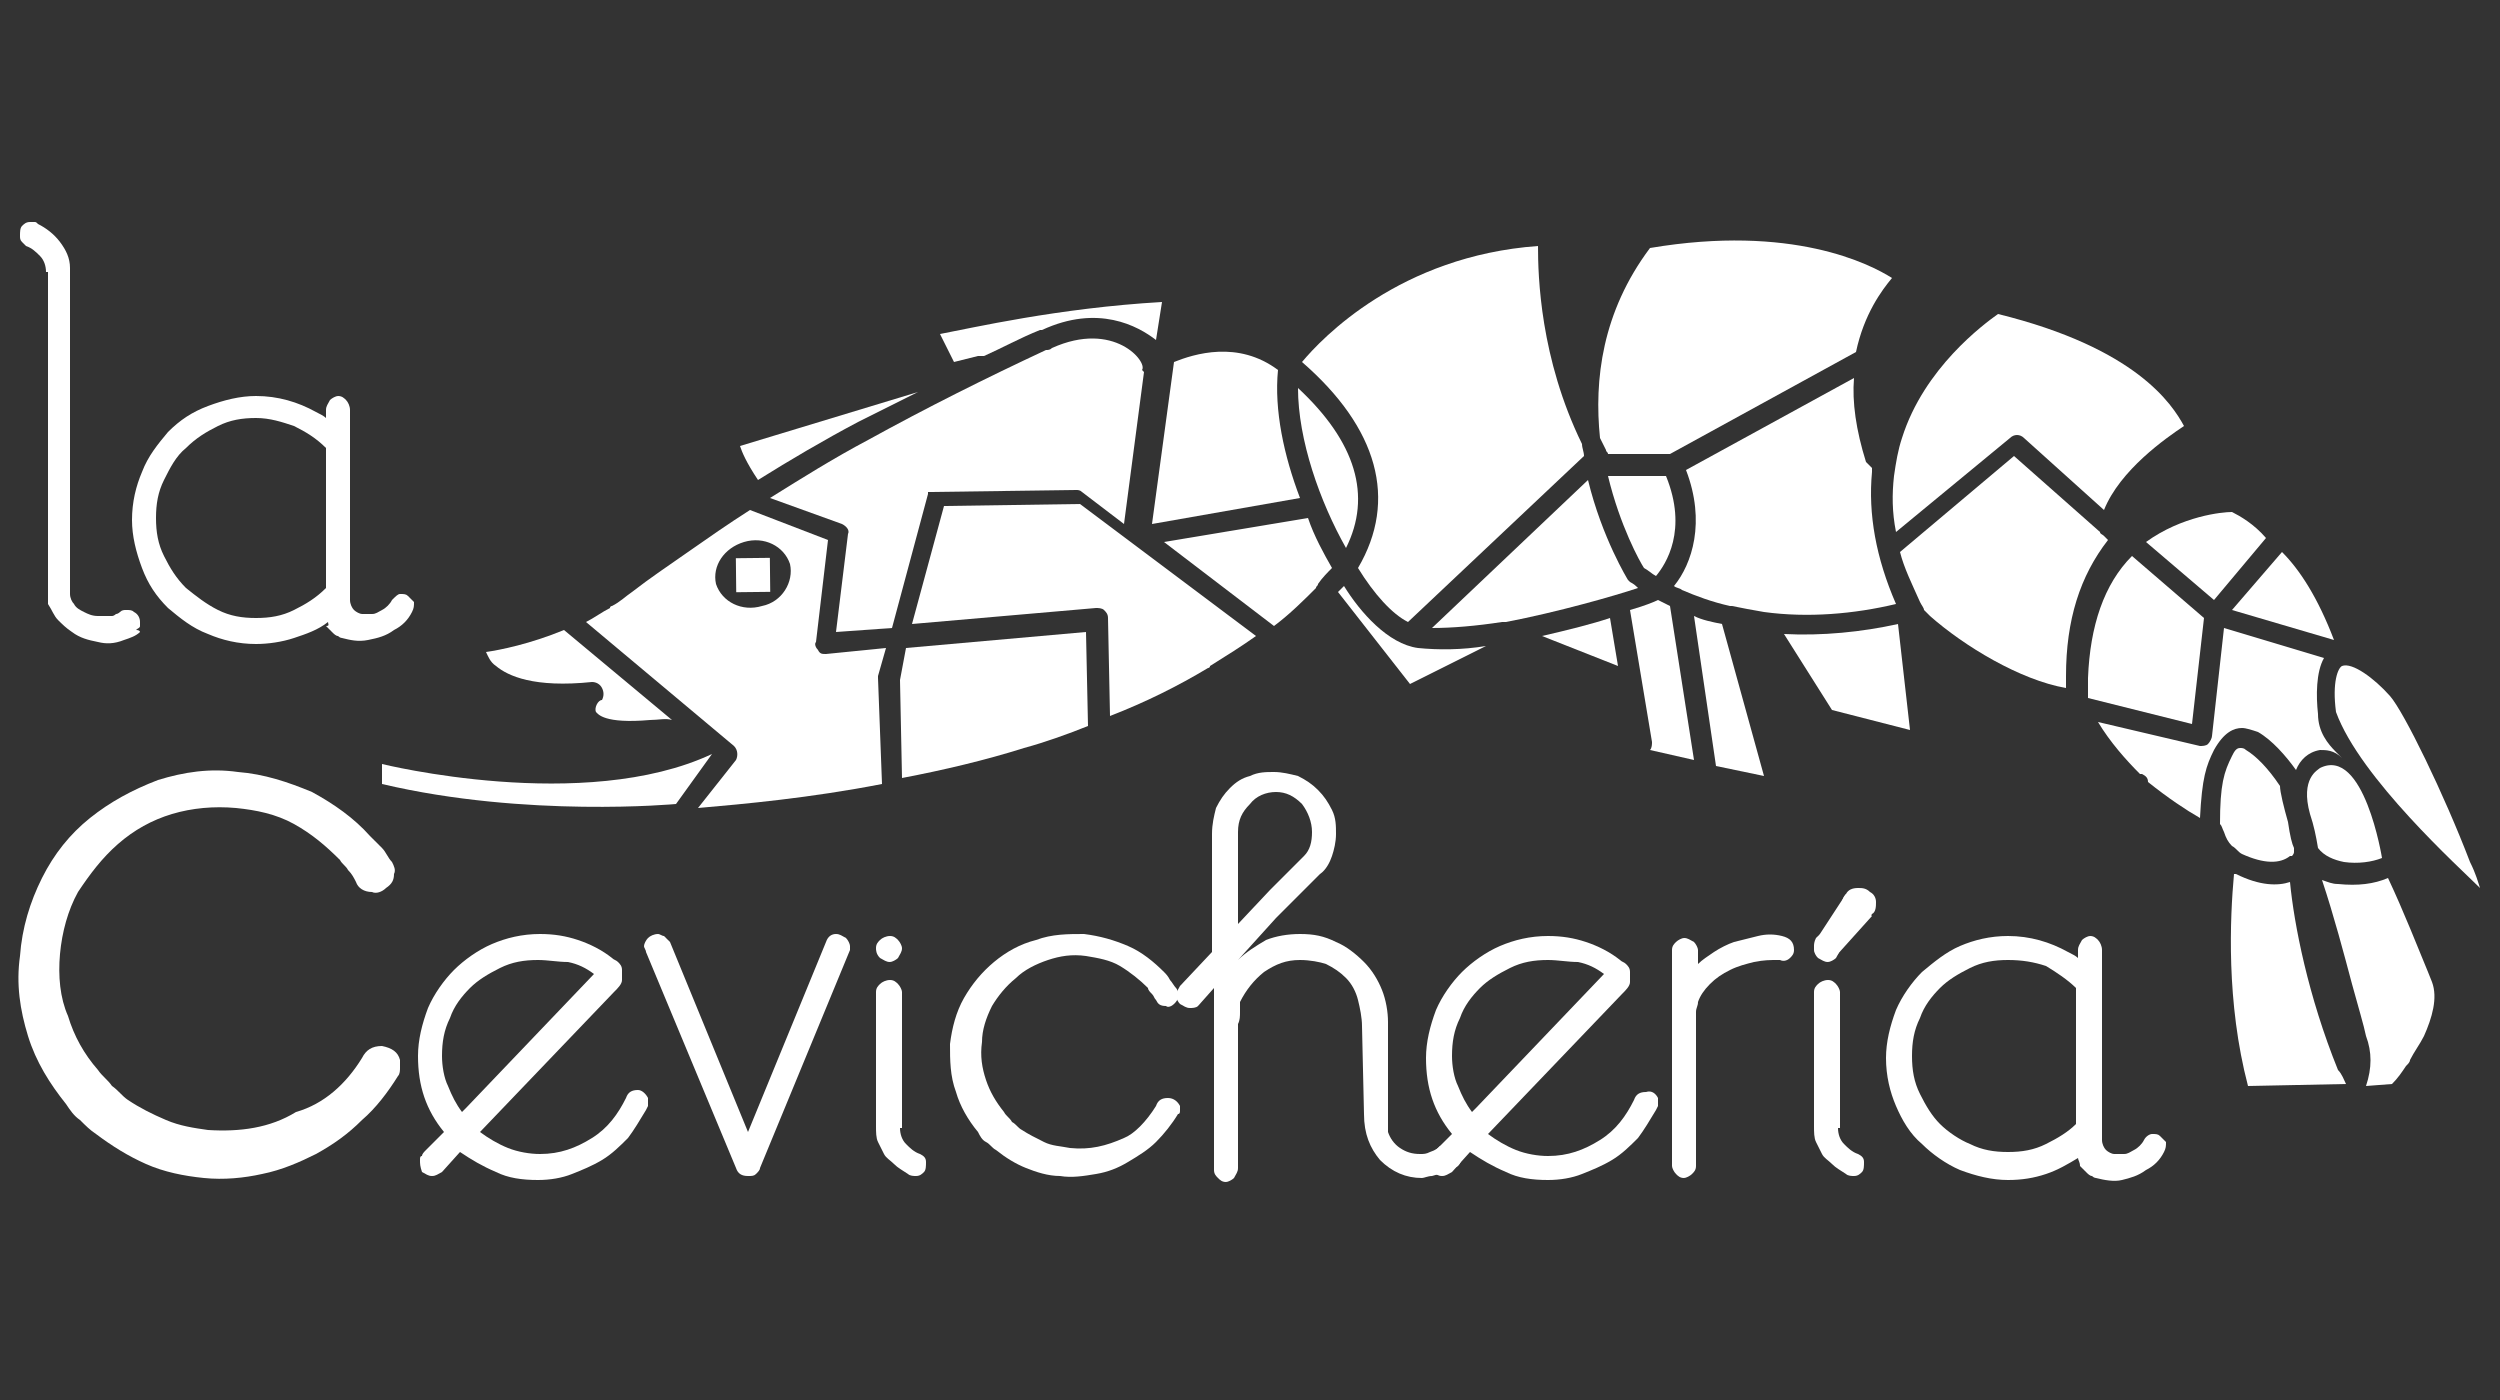
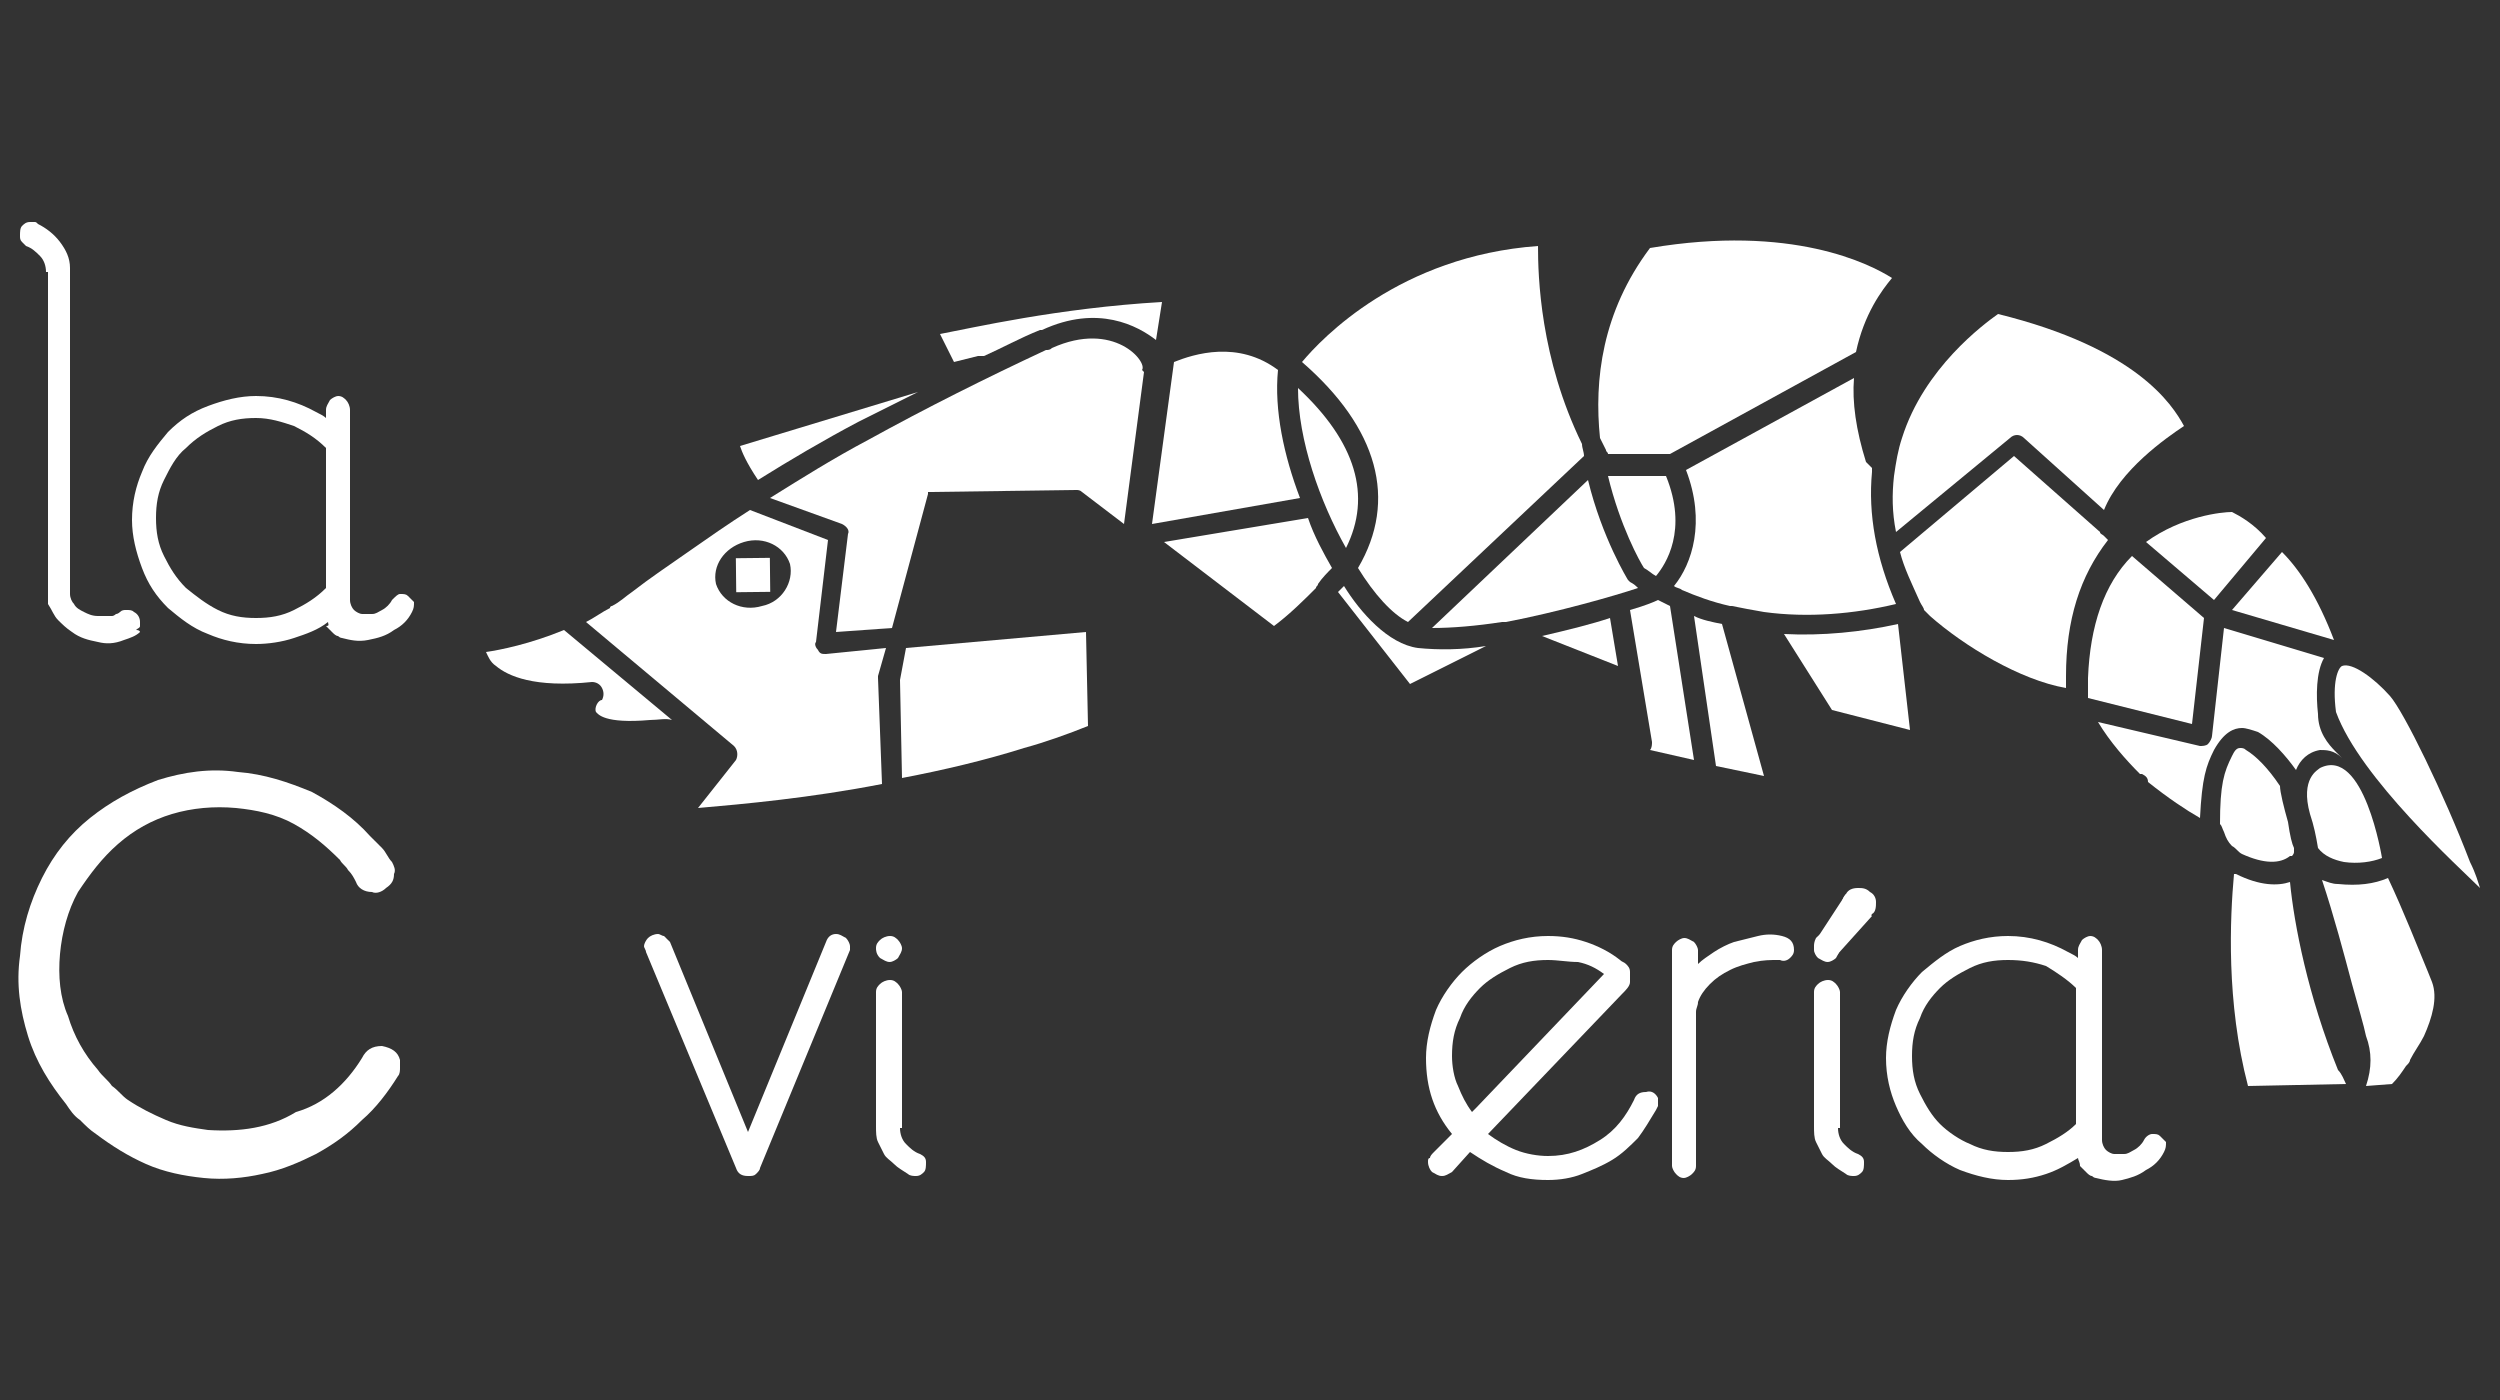
<svg xmlns="http://www.w3.org/2000/svg" version="1.0" id="Capa_1" x="0px" y="0px" width="125px" height="70px" viewBox="0 0 125 70" style="enable-background:new 0 0 125 70;" xml:space="preserve">
  <rect x="0" y="0" width="125" height="70" fill="#333333" stroke="none" />
  <style type="text/css">
	.st0{fill:#FFFFFF;}
</style>
  <g>
    <g>
      <g>
        <g>
          <g>
            <g>
              <g>
                <path class="st0" d="M2.3,13.6c0-0.3-0.1-0.6-0.3-0.8c-0.2-0.2-0.4-0.4-0.7-0.5c-0.1-0.1-0.1-0.1-0.2-0.2         c-0.1-0.1-0.1-0.2-0.1-0.3c0-0.2,0-0.4,0.1-0.5c0.1-0.1,0.2-0.2,0.4-0.2c0.1,0,0.2,0,0.2,0c0.1,0,0.1,0,0.2,0.1         c0.4,0.2,0.8,0.5,1.1,0.9c0.3,0.4,0.5,0.8,0.5,1.3c0,0.1,0,0.3,0,0.8c0,0.5,0,1.1,0,1.9c0,0.8,0,1.6,0,2.6c0,1,0,1.9,0,2.9         c0,1,0,2,0,2.9c0,0.9,0,1.8,0,2.6c0,0.8,0,1.4,0,1.8c0,0.5,0,0.7,0,0.8c0,0.2,0.1,0.4,0.2,0.5c0.1,0.2,0.3,0.3,0.5,0.4         c0.2,0.1,0.4,0.2,0.7,0.2c0.3,0,0.5,0,0.7,0c0.1,0,0.2-0.1,0.2-0.1c0.1,0,0.2-0.1,0.2-0.1c0.1-0.1,0.2-0.1,0.3-0.1         c0.2,0,0.3,0,0.4,0.1c0.2,0.1,0.3,0.3,0.3,0.5c0,0.1,0,0.2,0,0.2c0,0.1-0.1,0.1-0.2,0.2C7,31.5,7,31.6,7,31.6         c-0.2,0.2-0.5,0.3-0.8,0.4c-0.5,0.2-0.9,0.2-1.3,0.1C4.4,32,4,31.9,3.6,31.6c-0.3-0.2-0.5-0.4-0.7-0.6         c-0.2-0.2-0.3-0.5-0.5-0.8c0-0.1,0-0.2,0-0.3c0-0.1,0-0.3,0-0.5V13.6z" />
                <path class="st0" d="M16.4,31.1c-0.5,0.4-1.1,0.6-1.7,0.8c-0.6,0.2-1.3,0.3-1.9,0.3c-0.9,0-1.7-0.2-2.4-0.5         c-0.8-0.3-1.4-0.8-2-1.3c-0.6-0.6-1-1.2-1.3-2c-0.3-0.8-0.5-1.6-0.5-2.4c0-0.9,0.2-1.7,0.5-2.4c0.3-0.8,0.8-1.4,1.3-2         c0.6-0.6,1.2-1,2-1.3c0.8-0.3,1.6-0.5,2.4-0.5c1.1,0,2.1,0.3,3,0.8c0.2,0.1,0.4,0.2,0.5,0.3v-0.4c0-0.2,0.1-0.3,0.2-0.5         c0.1-0.1,0.3-0.2,0.4-0.2c0.2,0,0.3,0.1,0.4,0.2c0.1,0.1,0.2,0.3,0.2,0.5V30c0,0.2,0.1,0.4,0.2,0.5c0.1,0.1,0.3,0.2,0.4,0.2         c0.2,0,0.3,0,0.5,0c0.2,0,0.3-0.1,0.5-0.2c0.2-0.1,0.4-0.3,0.5-0.5c0.2-0.2,0.3-0.3,0.4-0.3c0.2,0,0.3,0,0.4,0.1         c0.1,0.1,0.2,0.2,0.3,0.3c0,0.2,0,0.3-0.1,0.5c-0.2,0.4-0.5,0.7-0.9,0.9c-0.4,0.3-0.8,0.4-1.3,0.5c-0.5,0.1-0.9,0-1.3-0.1         c0,0-0.1,0-0.2-0.1c-0.1,0-0.2-0.1-0.3-0.2c-0.1-0.1-0.2-0.2-0.3-0.3C16.5,31.3,16.4,31.2,16.4,31.1z M12.8,20.9         c-0.7,0-1.3,0.1-1.9,0.4c-0.6,0.3-1.1,0.6-1.6,1.1c-0.5,0.4-0.8,1-1.1,1.6c-0.3,0.6-0.4,1.2-0.4,1.9c0,0.7,0.1,1.3,0.4,1.9         c0.3,0.6,0.6,1.1,1.1,1.6c0.5,0.4,1,0.8,1.6,1.1c0.6,0.3,1.2,0.4,1.9,0.4c0.7,0,1.3-0.1,1.9-0.4c0.6-0.3,1.1-0.6,1.6-1.1v-7         c-0.5-0.5-1-0.8-1.6-1.1C14.1,21.1,13.5,20.9,12.8,20.9z" />
              </g>
            </g>
            <g>
              <g>
                <g>
-                   <path class="st0" d="M32.4,54.9c0,0,0,0.1,0,0.1c0,0,0,0.1,0,0.1c0,0,0,0.1,0,0.1c0,0,0,0,0,0.1l-0.1,0.2          c-0.3,0.5-0.6,1-0.9,1.4c-0.4,0.4-0.8,0.8-1.3,1.1c-0.5,0.3-1,0.5-1.5,0.7c-0.5,0.2-1.1,0.3-1.7,0.3c-0.8,0-1.5-0.1-2.1-0.4          c-0.7-0.3-1.2-0.6-1.8-1l-0.9,1c-0.2,0.1-0.3,0.2-0.5,0.2c-0.2,0-0.3-0.1-0.5-0.2C21,58.3,21,58.2,21,58          c0-0.1,0-0.2,0.1-0.2c0-0.1,0.1-0.2,0.2-0.3l0.9-0.9c-0.9-1.1-1.3-2.3-1.3-3.8c0-0.8,0.2-1.6,0.5-2.4          c0.3-0.7,0.8-1.4,1.3-1.9c0.5-0.5,1.2-1,1.9-1.3c0.7-0.3,1.5-0.5,2.4-0.5c0.7,0,1.3,0.1,1.9,0.3c0.6,0.2,1.2,0.5,1.7,0.9          c0.1,0.1,0.2,0.1,0.3,0.2c0.1,0.1,0.2,0.2,0.2,0.4c0,0.1,0,0.3,0,0.5c0,0.2-0.2,0.4-0.4,0.6l-6.7,7c0.4,0.3,0.9,0.6,1.4,0.8          c0.5,0.2,1.1,0.3,1.6,0.3c1,0,1.8-0.3,2.6-0.8c0.8-0.5,1.3-1.2,1.7-2c0.1-0.3,0.3-0.4,0.6-0.4          C32.1,54.5,32.3,54.7,32.4,54.9z M26.9,48c-0.7,0-1.3,0.1-1.9,0.4c-0.6,0.3-1.1,0.6-1.5,1c-0.4,0.4-0.8,0.9-1,1.5          c-0.3,0.6-0.4,1.2-0.4,1.9c0,0.5,0.1,1.1,0.3,1.5c0.2,0.5,0.4,0.9,0.7,1.3l0.2-0.2l6.4-6.7c-0.4-0.3-0.8-0.5-1.3-0.6          C27.9,48.1,27.4,48,26.9,48z" />
                  <path class="st0" d="M32.3,47.6c0-0.1-0.1-0.2-0.1-0.3c0-0.1,0.1-0.3,0.2-0.4c0.1-0.1,0.3-0.2,0.5-0.2          c0.1,0,0.2,0.1,0.3,0.1c0.1,0.1,0.2,0.2,0.3,0.3l3.9,9.5l3.9-9.5c0.1-0.3,0.3-0.4,0.5-0.4c0.2,0,0.3,0.1,0.5,0.2          c0.1,0.1,0.2,0.3,0.2,0.4c0,0.1,0,0.2,0,0.2l-4.5,10.9c0,0.1-0.1,0.2-0.2,0.3c-0.1,0.1-0.2,0.1-0.4,0.1          c-0.3,0-0.5-0.1-0.6-0.4L32.3,47.6z" />
                  <path class="st0" d="M43.8,47.4c0-0.2,0.1-0.3,0.2-0.4c0.1-0.1,0.3-0.2,0.5-0.2c0.2,0,0.3,0.1,0.4,0.2          c0.1,0.1,0.2,0.3,0.2,0.4c0,0.2-0.1,0.3-0.2,0.5c-0.1,0.1-0.3,0.2-0.4,0.2c-0.2,0-0.3-0.1-0.5-0.2          C43.8,47.7,43.8,47.5,43.8,47.4z M45,56.4c0,0.3,0.1,0.6,0.3,0.8c0.2,0.2,0.4,0.4,0.7,0.5c0.2,0.1,0.3,0.2,0.3,0.4          c0,0.2,0,0.4-0.1,0.5c-0.1,0.1-0.2,0.2-0.4,0.2c-0.1,0-0.3,0-0.4-0.1c-0.3-0.2-0.5-0.3-0.7-0.5c-0.2-0.2-0.4-0.3-0.5-0.5          c-0.1-0.2-0.2-0.4-0.3-0.6c-0.1-0.2-0.1-0.5-0.1-0.8c0,0,0-0.2,0-0.4c0-0.2,0-0.5,0-0.8c0-0.3,0-0.7,0-1.1          c0-0.4,0-0.8,0-1.2v-3.2c0-0.2,0.1-0.3,0.2-0.4c0.1-0.1,0.3-0.2,0.5-0.2c0.2,0,0.3,0.1,0.4,0.2c0.1,0.1,0.2,0.3,0.2,0.4          V56.4z" />
-                   <path class="st0" d="M57.8,55.3c0.1-0.3,0.3-0.4,0.6-0.4c0.3,0,0.5,0.2,0.6,0.4c0,0.1,0,0.1,0,0.2c0,0.1,0,0.2-0.1,0.2          c-0.3,0.5-0.7,1-1.1,1.4c-0.4,0.4-0.9,0.7-1.4,1c-0.5,0.3-1,0.5-1.6,0.6c-0.6,0.1-1.2,0.2-1.8,0.1c-0.6,0-1.2-0.2-1.7-0.4          c-0.5-0.2-1-0.5-1.5-0.9c-0.2-0.1-0.3-0.3-0.5-0.4c-0.2-0.1-0.3-0.3-0.4-0.5c-0.5-0.6-0.9-1.3-1.1-2          c-0.3-0.8-0.3-1.6-0.3-2.4c0.1-0.8,0.3-1.6,0.7-2.3c0.4-0.7,0.9-1.3,1.5-1.8c0.6-0.5,1.3-0.9,2.1-1.1          c0.8-0.3,1.6-0.3,2.4-0.3c0.8,0.1,1.5,0.3,2.2,0.6c0.7,0.3,1.3,0.8,1.8,1.3c0.1,0.1,0.2,0.2,0.3,0.4          c0.1,0.1,0.2,0.3,0.3,0.4c0.1,0.1,0.1,0.3,0.1,0.4c0,0.2-0.1,0.3-0.2,0.4c-0.1,0.1-0.3,0.2-0.4,0.1c-0.3,0-0.4-0.1-0.5-0.3          c-0.1-0.1-0.1-0.2-0.2-0.3c-0.1-0.1-0.2-0.2-0.2-0.3c-0.4-0.4-0.9-0.8-1.4-1.1c-0.5-0.3-1.1-0.4-1.7-0.5          c-0.7-0.1-1.3,0-1.9,0.2c-0.6,0.2-1.2,0.5-1.6,0.9c-0.5,0.4-0.9,0.9-1.2,1.4c-0.3,0.6-0.5,1.2-0.5,1.8          c-0.1,0.7,0,1.3,0.2,1.9c0.2,0.6,0.5,1.1,0.9,1.6c0.1,0.2,0.3,0.3,0.4,0.5c0.2,0.1,0.3,0.3,0.5,0.4c0.3,0.2,0.7,0.4,1.1,0.6          c0.4,0.2,0.8,0.2,1.3,0.3c1,0.1,1.8-0.1,2.7-0.5C56.7,56.7,57.3,56.1,57.8,55.3z" />
-                   <path class="st0" d="M72,57.3c0.1,0,0.1-0.1,0.2-0.1c0,0,0.1,0,0.2,0c0.2,0,0.4,0.1,0.5,0.2c0.1,0.1,0.2,0.3,0.2,0.4          c0,0.2-0.1,0.4-0.2,0.5c-0.2,0.1-0.4,0.3-0.6,0.3c-0.2,0.1-0.4,0.1-0.7,0.2c-0.2,0-0.4,0.1-0.5,0.1c-0.8,0-1.5-0.3-2.1-0.9          c-0.5-0.6-0.8-1.3-0.8-2.3l-0.1-4.4c0-0.4-0.1-0.9-0.2-1.3c-0.1-0.4-0.3-0.8-0.6-1.1c-0.3-0.3-0.6-0.5-1-0.7          C66,48.1,65.5,48,65,48c-0.7,0-1.2,0.2-1.8,0.6c-0.5,0.4-0.9,0.9-1.2,1.5C62,50.2,62,50.4,62,50.6c0,0.2,0,0.4-0.1,0.6v7.2          c0,0.2-0.1,0.3-0.2,0.5c-0.1,0.1-0.3,0.2-0.4,0.2c-0.2,0-0.3-0.1-0.4-0.2c-0.1-0.1-0.2-0.2-0.2-0.4v-9.1l-0.8,0.9          c-0.1,0.1-0.3,0.1-0.4,0.1c-0.2,0-0.3-0.1-0.5-0.2c-0.1-0.1-0.2-0.3-0.2-0.4c0-0.2,0.1-0.3,0.2-0.5l1.6-1.7v-5.9          c0-0.5,0.1-0.9,0.2-1.3c0.2-0.4,0.4-0.7,0.7-1c0.3-0.3,0.6-0.5,1-0.6c0.4-0.2,0.8-0.2,1.2-0.2c0.4,0,0.8,0.1,1.2,0.2          c0.4,0.2,0.7,0.4,1,0.7c0.3,0.3,0.5,0.6,0.7,1c0.2,0.4,0.2,0.8,0.2,1.2c0,0.4-0.1,0.8-0.2,1.1c-0.1,0.3-0.3,0.7-0.6,0.9          c0,0-0.1,0.1-0.2,0.2c-0.1,0.1-0.3,0.3-0.5,0.5c-0.2,0.2-0.4,0.4-0.7,0.7c-0.3,0.3-0.5,0.5-0.8,0.8L61.9,48          c0.4-0.4,0.9-0.7,1.4-1c0.5-0.2,1.1-0.3,1.7-0.3c0.7,0,1.2,0.1,1.8,0.4c0.5,0.2,1,0.6,1.4,1c0.4,0.4,0.7,0.9,0.9,1.4          c0.2,0.5,0.3,1.1,0.3,1.6v0.3c0,0.6,0,1.2,0,1.8c0,0.6,0,1.1,0,1.6c0,0.5,0,0.9,0,1.2c0,0.3,0,0.5,0,0.6          c0.1,0.3,0.3,0.6,0.6,0.8c0.3,0.2,0.6,0.3,1,0.3c0.2,0,0.3,0,0.5-0.1C71.8,57.5,71.9,57.4,72,57.3z M65.2,42.8          c0.3-0.3,0.4-0.7,0.4-1.2c0-0.5-0.2-1-0.5-1.4c-0.4-0.4-0.8-0.6-1.3-0.6c-0.5,0-1,0.2-1.3,0.6c-0.4,0.4-0.6,0.8-0.6,1.4v4.6          l1.6-1.7c0.2-0.2,0.4-0.4,0.6-0.6c0.2-0.2,0.4-0.4,0.6-0.6c0.2-0.2,0.3-0.3,0.4-0.4C65.2,42.8,65.2,42.8,65.2,42.8z" />
                  <path class="st0" d="M82.9,54.9c0,0,0,0.1,0,0.1c0,0,0,0.1,0,0.1c0,0,0,0.1,0,0.1c0,0,0,0,0,0.1l-0.1,0.2          c-0.3,0.5-0.6,1-0.9,1.4c-0.4,0.4-0.8,0.8-1.3,1.1c-0.5,0.3-1,0.5-1.5,0.7c-0.5,0.2-1.1,0.3-1.7,0.3c-0.8,0-1.5-0.1-2.1-0.4          c-0.7-0.3-1.2-0.6-1.8-1l-0.9,1c-0.2,0.1-0.3,0.2-0.5,0.2c-0.2,0-0.3-0.1-0.5-0.2c-0.1-0.1-0.2-0.3-0.2-0.5          c0-0.1,0-0.2,0.1-0.2c0-0.1,0.1-0.2,0.2-0.3l0.9-0.9c-0.9-1.1-1.3-2.3-1.3-3.8c0-0.8,0.2-1.6,0.5-2.4          c0.3-0.7,0.8-1.4,1.3-1.9c0.5-0.5,1.2-1,1.9-1.3c0.7-0.3,1.5-0.5,2.4-0.5c0.7,0,1.3,0.1,1.9,0.3c0.6,0.2,1.2,0.5,1.7,0.9          c0.1,0.1,0.2,0.1,0.3,0.2c0.1,0.1,0.2,0.2,0.2,0.4c0,0.1,0,0.3,0,0.5c0,0.2-0.2,0.4-0.4,0.6l-6.7,7c0.4,0.3,0.9,0.6,1.4,0.8          c0.5,0.2,1.1,0.3,1.6,0.3c1,0,1.8-0.3,2.6-0.8c0.8-0.5,1.3-1.2,1.7-2c0.1-0.3,0.3-0.4,0.6-0.4          C82.6,54.5,82.8,54.7,82.9,54.9z M77.4,48c-0.7,0-1.3,0.1-1.9,0.4c-0.6,0.3-1.1,0.6-1.5,1c-0.4,0.4-0.8,0.9-1,1.5          c-0.3,0.6-0.4,1.2-0.4,1.9c0,0.5,0.1,1.1,0.3,1.5c0.2,0.5,0.4,0.9,0.7,1.3l0.2-0.2l6.4-6.7c-0.4-0.3-0.8-0.5-1.3-0.6          C78.4,48.1,77.9,48,77.4,48z" />
                  <path class="st0" d="M84.8,58.3c0,0.2-0.1,0.3-0.2,0.4c-0.1,0.1-0.3,0.2-0.4,0.2c-0.2,0-0.3-0.1-0.4-0.2          c-0.1-0.1-0.2-0.3-0.2-0.4V47.5c0-0.2,0.1-0.3,0.2-0.4c0.1-0.1,0.3-0.2,0.4-0.2c0.2,0,0.3,0.1,0.5,0.2          c0.1,0.1,0.2,0.3,0.2,0.4v0.7c0.2-0.2,0.5-0.4,0.8-0.6c0.3-0.2,0.7-0.4,1-0.5c0.4-0.1,0.8-0.2,1.2-0.3          c0.4-0.1,0.8-0.1,1.2,0c0.4,0.1,0.6,0.3,0.6,0.7c0,0.2-0.1,0.3-0.2,0.4c-0.1,0.1-0.3,0.2-0.5,0.1h-0.1c-0.4,0-0.7,0-1.2,0.1          c-0.4,0.1-0.8,0.2-1.2,0.4c-0.4,0.2-0.7,0.4-1,0.7c-0.3,0.3-0.5,0.6-0.6,0.9c0,0.2-0.1,0.3-0.1,0.5c0,0.2,0,0.4,0,0.6V58.3z          " />
                  <path class="st0" d="M90.7,47.4c0-0.2,0.1-0.3,0.2-0.4c0.1-0.1,0.3-0.2,0.5-0.2c0.2,0,0.3,0.1,0.4,0.2          c0.1,0.1,0.2,0.3,0.2,0.4c0,0.2-0.1,0.3-0.2,0.5c-0.1,0.1-0.3,0.2-0.4,0.2c-0.2,0-0.3-0.1-0.5-0.2          C90.7,47.7,90.7,47.5,90.7,47.4z M91.9,56.4c0,0.3,0.1,0.6,0.3,0.8c0.2,0.2,0.4,0.4,0.7,0.5c0.2,0.1,0.3,0.2,0.3,0.4          c0,0.2,0,0.4-0.1,0.5c-0.1,0.1-0.2,0.2-0.4,0.2c-0.1,0-0.3,0-0.4-0.1c-0.3-0.2-0.5-0.3-0.7-0.5c-0.2-0.2-0.4-0.3-0.5-0.5          c-0.1-0.2-0.2-0.4-0.3-0.6c-0.1-0.2-0.1-0.5-0.1-0.8c0,0,0-0.2,0-0.4c0-0.2,0-0.5,0-0.8c0-0.3,0-0.7,0-1.1          c0-0.4,0-0.8,0-1.2v-3.2c0-0.2,0.1-0.3,0.2-0.4c0.1-0.1,0.3-0.2,0.5-0.2c0.2,0,0.3,0.1,0.4,0.2c0.1,0.1,0.2,0.3,0.2,0.4          V56.4z" />
                  <path class="st0" d="M103.9,57.9c-0.5,0.3-1,0.6-1.6,0.8c-0.6,0.2-1.2,0.3-1.9,0.3c-0.8,0-1.6-0.2-2.4-0.5          c-0.7-0.3-1.4-0.8-1.9-1.3c-0.6-0.5-1-1.2-1.3-1.9c-0.3-0.7-0.5-1.5-0.5-2.4c0-0.8,0.2-1.6,0.5-2.4c0.3-0.7,0.8-1.4,1.3-1.9          c0.6-0.5,1.2-1,1.9-1.3c0.7-0.3,1.5-0.5,2.4-0.5c1.1,0,2.1,0.3,3,0.8c0.2,0.1,0.4,0.2,0.5,0.3v-0.4c0-0.2,0.1-0.3,0.2-0.5          c0.1-0.1,0.3-0.2,0.4-0.2c0.2,0,0.3,0.1,0.4,0.2c0.1,0.1,0.2,0.3,0.2,0.5v9.5c0,0.2,0.1,0.4,0.2,0.5          c0.1,0.1,0.3,0.2,0.4,0.2c0.2,0,0.3,0,0.5,0c0.2,0,0.3-0.1,0.5-0.2c0.2-0.1,0.4-0.3,0.5-0.5c0.1-0.2,0.3-0.3,0.4-0.3          c0.2,0,0.3,0,0.4,0.1c0.1,0.1,0.2,0.2,0.3,0.3c0,0.2,0,0.3-0.1,0.5c-0.2,0.4-0.5,0.7-0.9,0.9c-0.4,0.3-0.8,0.4-1.2,0.5          c-0.4,0.1-0.9,0-1.3-0.1c0,0-0.1,0-0.2-0.1c-0.1,0-0.2-0.1-0.3-0.2c-0.1-0.1-0.2-0.2-0.3-0.3C104,58.1,103.9,58,103.9,57.9z           M100.4,48c-0.7,0-1.3,0.1-1.9,0.4c-0.6,0.3-1.1,0.6-1.5,1c-0.4,0.4-0.8,0.9-1,1.5c-0.3,0.6-0.4,1.2-0.4,1.9          c0,0.7,0.1,1.3,0.4,1.9c0.3,0.6,0.6,1.1,1,1.5c0.4,0.4,1,0.8,1.5,1c0.6,0.3,1.2,0.4,1.9,0.4c0.7,0,1.3-0.1,1.9-0.4          c0.6-0.3,1.1-0.6,1.5-1v-6.8c-0.4-0.4-1-0.8-1.5-1.1C101.7,48.1,101.1,48,100.4,48z" />
                </g>
              </g>
              <g>
                <path class="st0" d="M18.1,52.9c0.2-0.4,0.5-0.6,1-0.6c0.5,0.1,0.8,0.3,0.9,0.7c0,0.1,0,0.2,0,0.4c0,0.1,0,0.3-0.1,0.4         c-0.5,0.8-1.1,1.6-1.8,2.2c-0.7,0.7-1.4,1.2-2.3,1.7c-0.8,0.4-1.7,0.8-2.7,1c-0.9,0.2-1.9,0.3-2.9,0.2c-1-0.1-2-0.3-2.9-0.7         c-0.9-0.4-1.7-0.9-2.5-1.5c-0.3-0.2-0.5-0.4-0.8-0.7c-0.3-0.2-0.5-0.5-0.7-0.8c-0.8-1-1.5-2.1-1.9-3.4         c-0.4-1.3-0.6-2.6-0.4-4c0.1-1.4,0.5-2.7,1.1-3.9c0.6-1.2,1.4-2.2,2.4-3c1-0.8,2.1-1.4,3.4-1.9c1.3-0.4,2.6-0.6,4-0.4         c1.3,0.1,2.5,0.5,3.7,1c1.1,0.6,2.1,1.3,2.9,2.2c0.2,0.2,0.4,0.4,0.6,0.6c0.2,0.2,0.3,0.5,0.5,0.7c0.1,0.2,0.2,0.4,0.1,0.6         c0,0.3-0.1,0.5-0.4,0.7c-0.2,0.2-0.5,0.3-0.7,0.2c-0.4,0-0.7-0.2-0.8-0.5c-0.1-0.2-0.2-0.4-0.4-0.6c-0.1-0.2-0.3-0.3-0.4-0.5         c-0.7-0.7-1.4-1.3-2.3-1.8c-0.9-0.5-1.9-0.7-2.9-0.8c-1.1-0.1-2.2,0-3.2,0.3c-1,0.3-1.9,0.8-2.7,1.5c-0.8,0.7-1.4,1.5-2,2.4         c-0.5,0.9-0.8,2-0.9,3.1c-0.1,1.1,0,2.2,0.4,3.1c0.3,1,0.8,1.9,1.5,2.7c0.2,0.3,0.5,0.5,0.7,0.8c0.3,0.2,0.5,0.5,0.8,0.7         c0.6,0.4,1.2,0.7,1.9,1c0.7,0.3,1.4,0.4,2.1,0.5c1.6,0.1,3.1-0.1,4.4-0.9C16.2,55.2,17.3,54.2,18.1,52.9z" />
              </g>
            </g>
            <g>
              <g>
                <path class="st0" d="M45,34l0.1,4.9c2.1-0.4,4.2-0.9,6.1-1.5c1.1-0.3,2.2-0.7,3.2-1.1l-0.1-4.7l-9,0.8L45,34z" />
                <path class="st0" d="M77.1,31.8l3.8,1.5l-0.4-2.4C79.6,31.2,78.4,31.5,77.1,31.8z" />
                <path class="st0" d="M74.3,32.3c-1.2,0.2-2.4,0.2-3.4,0.1c-1.5-0.2-2.9-1.8-3.7-3.1c-0.1,0.1-0.2,0.2-0.3,0.3l3.6,4.6         L74.3,32.3z" />
                <path class="st0" d="M104.4,34.5c0,0.1,0,0.3,0,0.4l0,0l5.2,1.3l0.6-5.3l-3.6-3.1c-1.4,1.4-2.1,3.5-2.2,6.1c0,0,0,0,0,0         c0,0,0,0,0,0l0,0v0l0,0c0,0.1,0,0.3,0,0.4l0,0.1C104.4,34.4,104.4,34.4,104.4,34.5C104.4,34.5,104.4,34.5,104.4,34.5         L104.4,34.5z" />
                <path class="st0" d="M65.8,29.4c0-0.1,0.1-0.1,0.1-0.2c0,0,0,0,0,0c0.2-0.3,0.5-0.6,0.7-0.8c-0.4-0.7-0.9-1.6-1.2-2.5         l-7.2,1.2l5.5,4.2C64.5,30.7,65.2,30,65.8,29.4z" />
-                 <path class="st0" d="M47.2,25.3l-1.6,5.9l9.2-0.8c0.1,0,0.3,0,0.4,0.1c0.1,0.1,0.2,0.2,0.2,0.4l0.1,4.9         c1.8-0.7,3.4-1.5,4.9-2.4c0,0,0.1,0,0.1-0.1c0,0,0,0,0,0c0.8-0.5,1.6-1,2.3-1.5L54,25.2L47.2,25.3z" />
                <path class="st0" d="M103.3,33.8C103.3,33.8,103.3,33.8,103.3,33.8c0-2.8,0.7-5,2.1-6.8c0,0,0,0-0.1-0.1l-0.1-0.1         c-0.1-0.1-0.2-0.1-0.2-0.2l-4.3-3.8L95,27.6c0.2,0.8,0.6,1.6,1,2.5c0,0,0,0,0,0c0.1,0.2,0.2,0.3,0.2,0.4         c0.1,0.1,0.2,0.2,0.3,0.3l0,0c0,0,0,0,0,0c1.7,1.5,4.5,3.2,6.8,3.6c0,0,0-0.1,0-0.1c0,0,0-0.1,0-0.1         C103.3,34.1,103.3,34,103.3,33.8z" />
                <path class="st0" d="M84.7,30.8l1.1,7.5l2.4,0.5l-2.1-7.6C85.6,31.1,85.1,31,84.7,30.8z" />
                <path class="st0" d="M112.1,36.4c0.2,0,0.5,0.1,0.8,0.2c0.7,0.4,1.4,1.2,1.9,1.9c0.2-0.5,0.6-0.9,1.2-1c0.3,0,0.7,0,1.1,0.4         c-0.1-0.1-0.2-0.2-0.3-0.3c-0.4-0.4-0.9-1-0.9-1.9c0,0,0,0,0,0c-0.1-0.9-0.1-2.1,0.3-2.8l-5-1.5l-0.6,5.4         c0,0.1-0.1,0.3-0.2,0.4c-0.1,0.1-0.3,0.1-0.4,0.1l-5.1-1.2c0.6,1,1.4,1.9,2.1,2.6c0,0,0.1,0,0.1,0c0.2,0.1,0.3,0.2,0.3,0.4         c1,0.8,1.9,1.4,2.6,1.8c0.1-2,0.3-2.6,0.7-3.4C111.2,36.6,111.7,36.4,112.1,36.4z" />
                <path class="st0" d="M111.6,25.6c-0.5,0-2.5,0.2-4.3,1.5l3.4,2.9l2.6-3.1C112.7,26.2,112,25.8,111.6,25.6L111.6,25.6z" />
                <path class="st0" d="M95.5,36.5l-0.6-5.3c-1.8,0.4-3.8,0.6-5.7,0.5l2.4,3.8L95.5,36.5z" />
                <path class="st0" d="M80.4,23.8c0.6,2.5,1.6,4.3,1.8,4.6c0.2,0.1,0.4,0.3,0.6,0.4c0.5-0.6,1.6-2.3,0.5-5l-1.1,0L80.4,23.8         L80.4,23.8C80.4,23.8,80.4,23.8,80.4,23.8z" />
                <path class="st0" d="M82.6,37.1c0,0.1,0,0.3-0.1,0.4l2.2,0.5l-1.2-7.7c-0.2-0.1-0.4-0.2-0.6-0.3c0,0,0,0,0,0c0,0,0,0,0,0         c0,0,0,0,0,0c-0.2,0.1-0.7,0.3-1.4,0.5L82.6,37.1z" />
                <path class="st0" d="M29.8,35.6c0.1,0.1,0.4,0.6,2.7,0.4c0.4,0,0.8-0.1,1.1,0l-5.4-4.5c-1.7,0.7-3.2,1-3.9,1.1         c0.1,0.2,0.2,0.5,0.5,0.7c0.6,0.5,1.9,1.1,4.8,0.8c0.2,0,0.4,0.1,0.5,0.3c0.1,0.2,0.1,0.4,0,0.6C29.9,35,29.7,35.4,29.8,35.6         z" />
                <path class="st0" d="M119.6,54.2c0.3-0.3,0.5-0.6,0.7-0.9c0.1-0.1,0.2-0.2,0.2-0.3c0.2-0.4,0.5-0.8,0.7-1.2         c0.4-0.9,0.7-1.9,0.4-2.7l-0.2-0.5c-0.5-1.2-1.2-3-2-4.7c-0.7,0.3-1.5,0.4-2.5,0.3c-0.3,0-0.5-0.1-0.8-0.2         c0.6,1.8,1.1,3.7,1.5,5.2c0.3,1.1,0.6,2.1,0.7,2.6c0.3,0.8,0.3,1.6,0,2.5L119.6,54.2z" />
                <path class="st0" d="M43.9,33.9C43.9,33.9,43.9,33.9,43.9,33.9C43.9,33.9,43.9,33.9,43.9,33.9c0-0.1,0-0.1,0-0.1c0,0,0,0,0,0         l0.4-1.4l-3,0.3c-0.2,0-0.3,0-0.4-0.2c-0.1-0.1-0.2-0.3-0.1-0.4l0.6-5.1l-3.9-1.5c-1.1,0.7-2.1,1.4-3.1,2.1c0,0,0,0,0,0         c-1,0.7-1.9,1.3-2.8,2c-0.3,0.2-0.6,0.5-1,0.7c0,0-0.1,0-0.1,0.1c-0.4,0.2-0.8,0.5-1.2,0.7l7.4,6.2c0.2,0.2,0.2,0.5,0.1,0.7         l-1.9,2.4c2.3-0.2,5.6-0.5,9.2-1.2L43.9,33.9z M38.1,30.3c-1,0.3-2-0.2-2.3-1.1c-0.2-0.9,0.4-1.8,1.4-2.1         c1-0.3,2,0.2,2.3,1.1C39.7,29.1,39.1,30.1,38.1,30.3z" />
                <path class="st0" d="M93.6,23.6c0-0.1,0-0.1,0-0.2c-0.1-0.1-0.2-0.2-0.3-0.3c-0.5-1.6-0.7-3-0.6-4.2l-8.4,4.6         c1,2.6,0.3,4.7-0.6,5.8c0.1,0.1,0.3,0.1,0.4,0.2c0.7,0.3,1.5,0.6,2.4,0.8c0,0,0.1,0,0.1,0c0.5,0.1,1,0.2,1.6,0.3c0,0,0,0,0,0         c2.2,0.3,4.5,0.1,6.6-0.4C93.8,27.9,93.4,25.7,93.6,23.6L93.6,23.6z" />
                <path class="st0" d="M58.7,18.1l-1.1,8.1l7.4-1.3c-0.8-2.1-1.3-4.4-1.1-6.4C61.9,17,59.7,17.7,58.7,18.1z" />
                <path class="st0" d="M65.1,18.1c3.8,3.3,4.8,6.9,2.8,10.3c0.8,1.3,1.7,2.3,2.5,2.7l8.8-8.3c0-0.2-0.1-0.4-0.1-0.6         c-2.1-4.3-2.2-8.4-2.2-9.9C70,12.8,66.1,16.9,65.1,18.1z" />
                <path class="st0" d="M117.3,54.2c-0.1-0.2-0.2-0.5-0.4-0.7c-1.5-3.7-2.2-7.3-2.4-9.4c-0.6,0.2-1.5,0.2-2.7-0.4c0,0,0,0-0.1,0         c-0.2,2.2-0.4,6.4,0.7,10.6L117.3,54.2z" />
                <path class="st0" d="M47.7,18.1l1.2-0.3c0.1,0,0.2,0,0.3,0c0.9-0.4,1.8-0.9,2.8-1.3l0,0l0,0l0,0l0.1,0l0,0c0,0,0,0,0,0h0         c2.8-1.3,4.8-0.2,5.7,0.5l0.3-1.9c-5.2,0.3-9.5,1.3-11.1,1.6L47.7,18.1z" />
                <path class="st0" d="M37.9,24c1.6-1,3.3-2,5-2.9c0.6-0.3,2.4-1.2,3-1.5L37,22.3C37.1,22.6,37.3,23.1,37.9,24z" />
                <path class="st0" d="M114.1,27.6l-2.5,2.9l5.1,1.5C115.9,29.9,115,28.5,114.1,27.6z" />
                <path class="st0" d="M67.3,27.4c1.3-2.6,0.5-5.3-2.4-8C64.9,22,66,25.1,67.3,27.4z" />
                <path class="st0" d="M82.5,12.4c-2.4,3.2-2.8,6.6-2.5,9.5c0.1,0.2,0.2,0.4,0.3,0.6c0,0.1,0.1,0.1,0.1,0.2l1.8,0l1.3,0         l9.3-5.1c0.4-1.9,1.3-3.1,1.8-3.7C93.5,13.2,89.6,11.2,82.5,12.4z" />
                <path class="st0" d="M71.6,31.4c1,0,2.2-0.1,3.5-0.3c0.1,0,0.1,0,0.2,0c2.6-0.5,5.4-1.3,6.6-1.7c-0.1-0.1-0.2-0.2-0.4-0.3         c0,0-0.1-0.1-0.1-0.1c0,0-1.3-2.1-2-5L71.6,31.4z" />
                <path class="st0" d="M99.9,15.7c-0.7,0.5-3.7,2.7-4.8,6.2c-0.2,0.6-0.3,1.2-0.4,1.9l0,0c-0.1,0.9-0.1,1.8,0.1,2.8l5.7-4.7         c0.2-0.2,0.5-0.2,0.7,0l4,3.6c0.8-2,3.1-3.6,4-4.2C108.6,20.2,106.8,17.4,99.9,15.7z" />
                <path class="st0" d="M124,44.4c-0.1-0.3-0.2-0.7-0.5-1.3c-1.3-3.4-3.3-7.5-4-8.3c-0.8-0.9-1.9-1.7-2.4-1.5         c-0.2,0.1-0.5,0.8-0.3,2.3c0,0,0,0,0,0C118,38.9,123,43.4,124,44.4z" />
                <path class="st0" d="M111.2,41.6c0.1,0.3,0.2,0.5,0.4,0.7v0c0.2,0.1,0.3,0.3,0.5,0.4c1.1,0.5,1.9,0.5,2.4,0.1c0,0,0,0,0,0         c0,0,0,0,0.1,0c0,0,0.1-0.1,0.1-0.2c0,0,0,0,0,0s0,0,0,0c0,0,0-0.1,0-0.1c0,0,0,0,0,0c0,0,0,0,0-0.1c0,0,0,0,0,0         c-0.1-0.2-0.2-0.6-0.3-1.3c-0.2-0.7-0.4-1.5-0.4-1.8c-0.6-0.9-1.2-1.5-1.7-1.8c-0.1-0.1-0.2-0.1-0.3-0.1         c-0.2,0-0.3,0.2-0.4,0.4c-0.4,0.8-0.6,1.4-0.6,3.4C111.1,41.3,111.1,41.4,111.2,41.6L111.2,41.6z" />
                <path class="st0" d="M52.6,17.4c-0.1,0.1-0.2,0.1-0.3,0.1l0,0c-3,1.4-6,2.9-8.9,4.5c-1.7,0.9-3.3,1.9-4.9,2.9l3.6,1.3         c0.2,0.1,0.4,0.3,0.3,0.5l-0.6,4.9l2.8-0.2l1.8-6.7c0,0,0,0,0,0c0,0,0,0,0-0.1c0,0,0,0,0,0c0,0,0,0,0,0c0,0,0,0,0,0         c0,0,0,0,0,0c0,0,0,0,0,0c0,0,0,0,0,0c0,0,0,0,0,0c0,0,0,0,0,0c0,0,0,0,0,0c0,0,0,0,0,0c0,0,0,0,0.1,0c0,0,0,0,0,0l7.3-0.1         c0.1,0,0.2,0,0.3,0.1l2.1,1.6l1-7.6c0,0-0.1-0.1-0.1-0.1C57.4,18.1,55.7,16,52.6,17.4z" />
                <path class="st0" d="M119.1,42.9c-0.5,0.2-1.2,0.3-1.9,0.2c-0.5-0.1-1-0.3-1.3-0.7c-0.1-0.6-0.2-1.1-0.4-1.7         c-0.5-1.8,0.4-2.2,0.5-2.3C118.2,37.3,119.1,42.9,119.1,42.9z" />
-                 <path class="st0" d="M19.1,39.2l0-1c0,0,10.1,2.5,16.5-0.5l-1.8,2.5C33.8,40.2,26.3,40.9,19.1,39.2z" />
                <rect x="36.8" y="27.9" transform="matrix(1 -1.092716e-02 1.092716e-02 1 -0.312 0.413)" class="st0" width="1.7" height="1.7" />
              </g>
            </g>
          </g>
        </g>
        <g>
          <path class="st0" d="M92.3,46" />
          <g>
            <polygon class="st0" points="92.3,44.7 90.8,47 91.8,47.8 93.6,45.8      " />
            <path class="st0" d="M90.7,47.4c0-0.2,0-0.3,0.1-0.5c0.1-0.1,0.2-0.2,0.4-0.3c0.2,0,0.3,0,0.5,0.1c0.1,0.1,0.2,0.2,0.2,0.4       c0,0.2,0,0.3-0.1,0.5c-0.1,0.1-0.2,0.2-0.4,0.2c-0.2,0-0.3,0-0.5-0.1C90.8,47.8,90.7,47.6,90.7,47.4z" />
            <path class="st0" d="M92.1,45.3c0-0.2,0-0.4,0.2-0.6c0.1-0.2,0.3-0.3,0.6-0.3c0.2,0,0.4,0,0.6,0.2c0.2,0.1,0.3,0.3,0.3,0.5       c0,0.2,0,0.5-0.2,0.6c-0.1,0.2-0.3,0.3-0.5,0.3c-0.2,0-0.5,0-0.6-0.2C92.2,45.8,92.1,45.6,92.1,45.3z" />
          </g>
        </g>
      </g>
    </g>
  </g>
</svg>